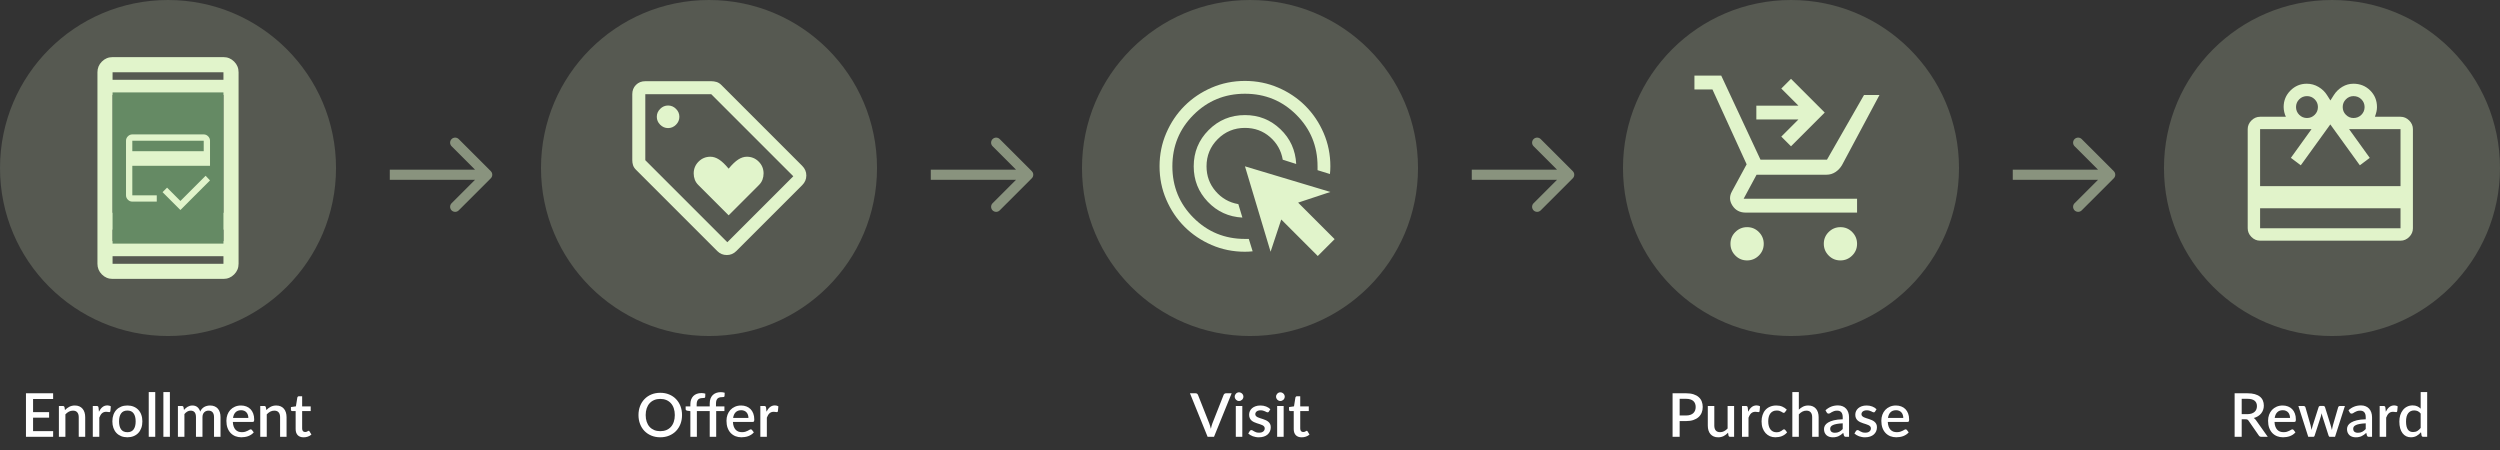
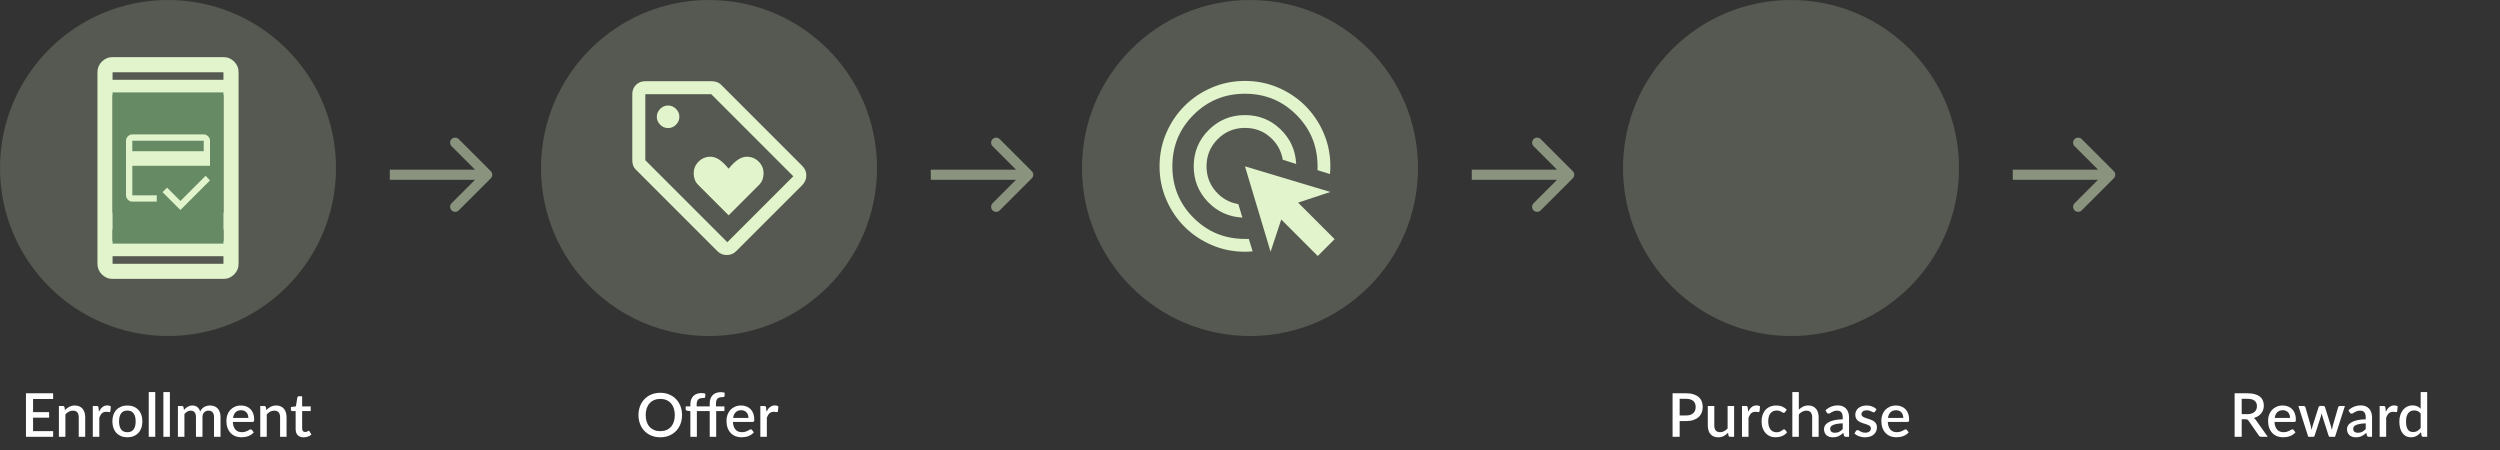
<svg xmlns="http://www.w3.org/2000/svg" width="744" height="134" viewBox="0 0 744 134" fill="none">
  <rect x="0" y="0" width="744" height="134" fill="#333333" stroke="none" />
  <circle cx="533" cy="50" r="50" fill="#E1F4CB" fill-opacity="0.2" />
-   <path d="M533 43.538L530.113 40.65L535.2 35.562H522.688V31.438H535.2L530.113 26.35L533 23.462L543.038 33.5L533 43.538ZM519.923 77.5C518.558 77.5 517.394 77.014 516.431 76.042C515.469 75.069 514.988 73.901 514.988 72.535C514.988 71.17 515.474 70.006 516.446 69.044C517.418 68.081 518.587 67.6 519.952 67.6C521.318 67.6 522.481 68.086 523.444 69.058C524.406 70.031 524.888 71.199 524.888 72.565C524.888 73.93 524.402 75.094 523.429 76.056C522.457 77.019 521.288 77.5 519.923 77.5ZM547.698 77.5C546.333 77.5 545.169 77.014 544.206 76.042C543.244 75.069 542.763 73.901 542.763 72.535C542.763 71.17 543.249 70.006 544.221 69.044C545.193 68.081 546.362 67.6 547.727 67.6C549.093 67.6 550.256 68.086 551.219 69.058C552.181 70.031 552.663 71.199 552.663 72.565C552.663 73.93 552.177 75.094 551.204 76.056C550.232 77.019 549.063 77.5 547.698 77.5ZM504.263 26.625V22.5H512.238L523.925 47.525H543.705L554.725 28.275H559.331L548.194 49.106C547.69 49.977 547.035 50.676 546.231 51.203C545.426 51.73 544.545 51.994 543.588 51.994H522.756L518.906 59.144H552.663V63.269H519.525C517.799 63.269 516.485 62.581 515.584 61.206C514.682 59.831 514.621 58.433 515.4 57.013L519.8 48.9L509.625 26.625H504.263Z" fill="#E1F4CB" />
  <path d="M501.79 123.646C502.258 123.646 502.669 123.586 503.023 123.466C503.383 123.346 503.68 123.178 503.914 122.962C504.154 122.74 504.334 122.473 504.454 122.161C504.574 121.849 504.634 121.501 504.634 121.117C504.634 120.739 504.574 120.4 504.454 120.1C504.34 119.8 504.166 119.545 503.932 119.335C503.698 119.125 503.401 118.966 503.041 118.858C502.687 118.744 502.27 118.687 501.79 118.687H499.864V123.646H501.79ZM501.79 117.04C502.636 117.04 503.368 117.139 503.986 117.337C504.61 117.535 505.123 117.814 505.525 118.174C505.933 118.528 506.236 118.957 506.434 119.461C506.632 119.959 506.731 120.511 506.731 121.117C506.731 121.735 506.626 122.302 506.416 122.818C506.206 123.328 505.894 123.769 505.48 124.141C505.066 124.507 504.55 124.795 503.932 125.005C503.32 125.209 502.606 125.311 501.79 125.311H499.864V130H497.758V117.04H501.79ZM516.071 120.82V130H514.901C514.643 130 514.478 129.877 514.406 129.631L514.262 128.776C514.07 128.98 513.866 129.166 513.65 129.334C513.44 129.502 513.215 129.646 512.975 129.766C512.735 129.886 512.477 129.979 512.201 130.045C511.931 130.111 511.64 130.144 511.328 130.144C510.824 130.144 510.38 130.06 509.996 129.892C509.612 129.724 509.288 129.487 509.024 129.181C508.766 128.875 508.571 128.509 508.439 128.083C508.307 127.651 508.241 127.177 508.241 126.661V120.82H510.176V126.661C510.176 127.279 510.317 127.759 510.599 128.101C510.887 128.443 511.322 128.614 511.904 128.614C512.33 128.614 512.726 128.518 513.092 128.326C513.464 128.128 513.812 127.858 514.136 127.516V120.82H516.071ZM520.248 122.521C520.536 121.939 520.884 121.483 521.292 121.153C521.7 120.817 522.189 120.649 522.759 120.649C522.957 120.649 523.143 120.673 523.317 120.721C523.491 120.763 523.647 120.829 523.785 120.919L523.65 122.377C523.626 122.479 523.587 122.551 523.533 122.593C523.485 122.629 523.419 122.647 523.335 122.647C523.245 122.647 523.116 122.632 522.948 122.602C522.78 122.566 522.603 122.548 522.417 122.548C522.147 122.548 521.907 122.587 521.697 122.665C521.493 122.743 521.307 122.857 521.139 123.007C520.977 123.157 520.833 123.34 520.707 123.556C520.581 123.772 520.464 124.018 520.356 124.294V130H518.421V120.82H519.546C519.75 120.82 519.891 120.859 519.969 120.937C520.047 121.009 520.101 121.138 520.131 121.324L520.248 122.521ZM531.238 122.62C531.178 122.698 531.121 122.758 531.067 122.8C531.013 122.842 530.935 122.863 530.833 122.863C530.731 122.863 530.623 122.827 530.509 122.755C530.401 122.683 530.269 122.605 530.113 122.521C529.963 122.431 529.78 122.35 529.564 122.278C529.348 122.206 529.078 122.17 528.754 122.17C528.334 122.17 527.965 122.245 527.647 122.395C527.335 122.545 527.071 122.761 526.855 123.043C526.645 123.319 526.486 123.658 526.378 124.06C526.276 124.456 526.225 124.903 526.225 125.401C526.225 125.917 526.282 126.376 526.396 126.778C526.51 127.18 526.672 127.519 526.882 127.795C527.098 128.071 527.356 128.281 527.656 128.425C527.962 128.569 528.304 128.641 528.682 128.641C529.054 128.641 529.357 128.596 529.591 128.506C529.825 128.416 530.02 128.317 530.176 128.209C530.332 128.101 530.464 128.002 530.572 127.912C530.686 127.822 530.806 127.777 530.932 127.777C531.088 127.777 531.208 127.837 531.292 127.957L531.841 128.668C531.619 128.938 531.373 129.166 531.103 129.352C530.833 129.538 530.548 129.691 530.248 129.811C529.948 129.925 529.636 130.006 529.312 130.054C528.988 130.108 528.661 130.135 528.331 130.135C527.761 130.135 527.227 130.03 526.729 129.82C526.237 129.604 525.805 129.295 525.433 128.893C525.067 128.485 524.776 127.99 524.56 127.408C524.35 126.82 524.245 126.151 524.245 125.401C524.245 124.723 524.341 124.096 524.533 123.52C524.725 122.938 525.004 122.437 525.37 122.017C525.742 121.597 526.201 121.27 526.747 121.036C527.293 120.796 527.923 120.676 528.637 120.676C529.303 120.676 529.888 120.784 530.392 121C530.902 121.216 531.355 121.522 531.751 121.918L531.238 122.62ZM535.333 121.909C535.711 121.537 536.125 121.24 536.575 121.018C537.025 120.79 537.55 120.676 538.15 120.676C538.654 120.676 539.095 120.76 539.473 120.928C539.857 121.096 540.178 121.333 540.436 121.639C540.7 121.945 540.898 122.314 541.03 122.746C541.162 123.172 541.228 123.643 541.228 124.159V130H539.302V124.159C539.302 123.541 539.158 123.061 538.87 122.719C538.588 122.377 538.156 122.206 537.574 122.206C537.142 122.206 536.74 122.305 536.368 122.503C536.002 122.701 535.657 122.971 535.333 123.313V130H533.398V116.68H535.333V121.909ZM548.393 125.986C547.703 126.01 547.121 126.067 546.647 126.157C546.173 126.241 545.789 126.352 545.495 126.49C545.201 126.622 544.988 126.781 544.856 126.967C544.73 127.153 544.667 127.357 544.667 127.579C544.667 127.795 544.7 127.981 544.766 128.137C544.838 128.287 544.934 128.413 545.054 128.515C545.18 128.611 545.324 128.683 545.486 128.731C545.654 128.773 545.837 128.794 546.035 128.794C546.539 128.794 546.971 128.701 547.331 128.515C547.697 128.323 548.051 128.047 548.393 127.687V125.986ZM543.263 122.098C544.301 121.132 545.537 120.649 546.971 120.649C547.499 120.649 547.967 120.736 548.375 120.91C548.789 121.078 549.134 121.318 549.41 121.63C549.692 121.942 549.905 122.314 550.049 122.746C550.199 123.172 550.274 123.646 550.274 124.168V130H549.41C549.224 130 549.083 129.973 548.987 129.919C548.891 129.859 548.81 129.742 548.744 129.568L548.555 128.821C548.321 129.031 548.09 129.22 547.862 129.388C547.634 129.55 547.397 129.688 547.151 129.802C546.911 129.916 546.65 130 546.368 130.054C546.092 130.114 545.786 130.144 545.45 130.144C545.078 130.144 544.73 130.093 544.406 129.991C544.088 129.889 543.812 129.736 543.578 129.532C543.344 129.322 543.158 129.064 543.02 128.758C542.888 128.452 542.822 128.092 542.822 127.678C542.822 127.324 542.915 126.979 543.101 126.643C543.293 126.307 543.605 126.007 544.037 125.743C544.475 125.473 545.048 125.251 545.756 125.077C546.47 124.903 547.349 124.804 548.393 124.78V124.168C548.393 123.508 548.252 123.016 547.97 122.692C547.688 122.368 547.274 122.206 546.728 122.206C546.356 122.206 546.044 122.254 545.792 122.35C545.54 122.44 545.321 122.539 545.135 122.647C544.949 122.755 544.784 122.857 544.64 122.953C544.496 123.043 544.343 123.088 544.181 123.088C544.049 123.088 543.935 123.055 543.839 122.989C543.749 122.917 543.674 122.83 543.614 122.728L543.263 122.098ZM558.021 122.485C557.973 122.569 557.919 122.629 557.859 122.665C557.799 122.701 557.724 122.719 557.634 122.719C557.532 122.719 557.421 122.689 557.301 122.629C557.181 122.563 557.04 122.491 556.878 122.413C556.716 122.335 556.524 122.266 556.302 122.206C556.086 122.14 555.831 122.107 555.537 122.107C555.297 122.107 555.078 122.137 554.88 122.197C554.688 122.251 554.523 122.332 554.385 122.44C554.253 122.542 554.151 122.665 554.079 122.809C554.007 122.947 553.971 123.097 553.971 123.259C553.971 123.475 554.037 123.655 554.169 123.799C554.301 123.943 554.475 124.069 554.691 124.177C554.907 124.279 555.153 124.372 555.429 124.456C555.705 124.54 555.987 124.63 556.275 124.726C556.563 124.822 556.845 124.933 557.121 125.059C557.397 125.185 557.643 125.341 557.859 125.527C558.075 125.707 558.249 125.929 558.381 126.193C558.513 126.451 558.579 126.766 558.579 127.138C558.579 127.57 558.501 127.969 558.345 128.335C558.189 128.701 557.961 129.019 557.661 129.289C557.361 129.559 556.986 129.769 556.536 129.919C556.092 130.069 555.582 130.144 555.006 130.144C554.688 130.144 554.379 130.114 554.079 130.054C553.785 130 553.503 129.925 553.233 129.829C552.969 129.727 552.72 129.607 552.486 129.469C552.258 129.331 552.054 129.181 551.874 129.019L552.324 128.281C552.378 128.191 552.444 128.122 552.522 128.074C552.606 128.02 552.708 127.993 552.828 127.993C552.954 127.993 553.077 128.035 553.197 128.119C553.323 128.197 553.467 128.284 553.629 128.38C553.797 128.476 553.998 128.566 554.232 128.65C554.466 128.728 554.757 128.767 555.105 128.767C555.393 128.767 555.642 128.734 555.852 128.668C556.062 128.596 556.236 128.5 556.374 128.38C556.512 128.26 556.614 128.125 556.68 127.975C556.746 127.819 556.779 127.654 556.779 127.48C556.779 127.246 556.713 127.054 556.581 126.904C556.449 126.754 556.272 126.625 556.05 126.517C555.834 126.409 555.585 126.313 555.303 126.229C555.027 126.145 554.745 126.055 554.457 125.959C554.169 125.863 553.884 125.752 553.602 125.626C553.326 125.5 553.077 125.341 552.855 125.149C552.639 124.951 552.465 124.714 552.333 124.438C552.201 124.156 552.135 123.814 552.135 123.412C552.135 123.046 552.207 122.698 552.351 122.368C552.501 122.038 552.717 121.747 552.999 121.495C553.287 121.243 553.638 121.045 554.052 120.901C554.472 120.751 554.955 120.676 555.501 120.676C556.119 120.676 556.68 120.775 557.184 120.973C557.688 121.171 558.111 121.441 558.453 121.783L558.021 122.485ZM566.419 124.375C566.419 124.051 566.371 123.751 566.275 123.475C566.185 123.193 566.05 122.95 565.87 122.746C565.69 122.536 565.465 122.374 565.195 122.26C564.931 122.14 564.625 122.08 564.277 122.08C563.575 122.08 563.023 122.281 562.621 122.683C562.219 123.085 561.964 123.649 561.856 124.375H566.419ZM561.802 125.563C561.826 126.085 561.907 126.538 562.045 126.922C562.183 127.3 562.366 127.615 562.594 127.867C562.828 128.119 563.104 128.308 563.422 128.434C563.746 128.554 564.106 128.614 564.502 128.614C564.88 128.614 565.207 128.572 565.483 128.488C565.759 128.398 565.999 128.302 566.203 128.2C566.407 128.092 566.581 127.996 566.725 127.912C566.869 127.822 567.001 127.777 567.121 127.777C567.277 127.777 567.397 127.837 567.481 127.957L568.03 128.668C567.802 128.938 567.544 129.166 567.256 129.352C566.968 129.538 566.662 129.691 566.338 129.811C566.014 129.925 565.681 130.006 565.339 130.054C564.997 130.108 564.664 130.135 564.34 130.135C563.704 130.135 563.113 130.03 562.567 129.82C562.027 129.604 561.556 129.289 561.154 128.875C560.758 128.461 560.446 127.948 560.218 127.336C559.996 126.724 559.885 126.019 559.885 125.221C559.885 124.585 559.984 123.991 560.182 123.439C560.386 122.887 560.674 122.407 561.046 121.999C561.424 121.591 561.88 121.27 562.414 121.036C562.954 120.796 563.563 120.676 564.241 120.676C564.805 120.676 565.327 120.769 565.807 120.955C566.287 121.135 566.701 121.402 567.049 121.756C567.397 122.11 567.667 122.545 567.859 123.061C568.057 123.571 568.156 124.153 568.156 124.807C568.156 125.107 568.123 125.308 568.057 125.41C567.991 125.512 567.871 125.563 567.697 125.563H561.802Z" fill="white" />
-   <path d="M672.604 61.976V67.937H714.396V61.976H672.604ZM672.604 34.75H680.287C680.082 34.381 679.918 33.92 679.795 33.367C679.672 32.814 679.611 32.312 679.611 31.861C679.611 29.932 680.287 28.293 681.639 26.942C682.991 25.592 684.609 24.916 686.494 24.916C687.754 24.916 688.919 25.234 689.989 25.869C691.06 26.504 691.902 27.313 692.517 28.297L693.531 29.895L694.545 28.297C695.201 27.272 696.041 26.453 697.066 25.838C698.091 25.224 699.195 24.916 700.377 24.916C702.348 24.916 704.01 25.582 705.362 26.914C706.714 28.245 707.39 29.902 707.39 31.884C707.39 32.319 707.339 32.763 707.236 33.213C707.134 33.664 706.98 34.176 706.775 34.75H714.396C715.379 34.75 716.24 35.119 716.977 35.856C717.715 36.594 718.084 37.454 718.084 38.437V67.937C718.084 68.921 717.715 69.781 716.977 70.519C716.24 71.256 715.379 71.625 714.396 71.625H672.604C671.621 71.625 670.761 71.256 670.023 70.519C669.286 69.781 668.917 68.921 668.917 67.937V38.437C668.917 37.454 669.286 36.594 670.023 35.856C670.761 35.119 671.621 34.75 672.604 34.75ZM672.604 55.4H714.396V38.437H699.093L705.239 46.98L702.289 49.193L693.5 37.024L684.712 49.193L681.762 46.98L687.908 38.437H672.604V55.4ZM686.556 35.119C687.457 35.119 688.225 34.801 688.86 34.166C689.495 33.531 689.813 32.763 689.813 31.861C689.813 30.96 689.495 30.192 688.86 29.557C688.225 28.922 687.457 28.604 686.556 28.604C685.654 28.604 684.886 28.922 684.251 29.557C683.616 30.192 683.298 30.96 683.298 31.861C683.298 32.763 683.616 33.531 684.251 34.166C684.886 34.801 685.654 35.119 686.556 35.119ZM700.384 35.119C701.324 35.119 702.112 34.801 702.748 34.166C703.384 33.531 703.702 32.763 703.702 31.861C703.702 30.96 703.384 30.192 702.748 29.557C702.112 28.922 701.324 28.604 700.384 28.604C699.523 28.604 698.775 28.922 698.14 29.557C697.505 30.192 697.188 30.96 697.188 31.861C697.188 32.763 697.505 33.531 698.14 34.166C698.775 34.801 699.523 35.119 700.384 35.119Z" fill="#E1F4CB" />
-   <circle cx="694" cy="50" r="50" fill="#E1F4CB" fill-opacity="0.2" />
  <path d="M668.786 123.25C669.266 123.25 669.686 123.193 670.046 123.079C670.406 122.959 670.706 122.794 670.946 122.584C671.186 122.374 671.366 122.125 671.486 121.837C671.606 121.543 671.666 121.219 671.666 120.865C671.666 120.157 671.432 119.617 670.964 119.245C670.496 118.873 669.788 118.687 668.84 118.687H667.13V123.25H668.786ZM674.888 130H673.007C672.635 130 672.365 129.856 672.197 129.568L669.173 125.203C669.071 125.053 668.96 124.945 668.84 124.879C668.72 124.813 668.54 124.78 668.3 124.78H667.13V130H665.024V117.04H668.84C669.692 117.04 670.424 117.127 671.036 117.301C671.654 117.475 672.161 117.724 672.557 118.048C672.953 118.366 673.244 118.75 673.43 119.2C673.622 119.65 673.718 120.151 673.718 120.703C673.718 121.153 673.649 121.573 673.511 121.963C673.379 122.353 673.184 122.707 672.926 123.025C672.674 123.343 672.362 123.619 671.99 123.853C671.618 124.087 671.195 124.27 670.721 124.402C670.979 124.558 671.201 124.777 671.387 125.059L674.888 130ZM681.513 124.375C681.513 124.051 681.465 123.751 681.369 123.475C681.279 123.193 681.144 122.95 680.964 122.746C680.784 122.536 680.559 122.374 680.289 122.26C680.025 122.14 679.719 122.08 679.371 122.08C678.669 122.08 678.117 122.281 677.715 122.683C677.313 123.085 677.058 123.649 676.95 124.375H681.513ZM676.896 125.563C676.92 126.085 677.001 126.538 677.139 126.922C677.277 127.3 677.46 127.615 677.688 127.867C677.922 128.119 678.198 128.308 678.516 128.434C678.84 128.554 679.2 128.614 679.596 128.614C679.974 128.614 680.301 128.572 680.577 128.488C680.853 128.398 681.093 128.302 681.297 128.2C681.501 128.092 681.675 127.996 681.819 127.912C681.963 127.822 682.095 127.777 682.215 127.777C682.371 127.777 682.491 127.837 682.575 127.957L683.124 128.668C682.896 128.938 682.638 129.166 682.35 129.352C682.062 129.538 681.756 129.691 681.432 129.811C681.108 129.925 680.775 130.006 680.433 130.054C680.091 130.108 679.758 130.135 679.434 130.135C678.798 130.135 678.207 130.03 677.661 129.82C677.121 129.604 676.65 129.289 676.248 128.875C675.852 128.461 675.54 127.948 675.312 127.336C675.09 126.724 674.979 126.019 674.979 125.221C674.979 124.585 675.078 123.991 675.276 123.439C675.48 122.887 675.768 122.407 676.14 121.999C676.518 121.591 676.974 121.27 677.508 121.036C678.048 120.796 678.657 120.676 679.335 120.676C679.899 120.676 680.421 120.769 680.901 120.955C681.381 121.135 681.795 121.402 682.143 121.756C682.491 122.11 682.761 122.545 682.953 123.061C683.151 123.571 683.25 124.153 683.25 124.807C683.25 125.107 683.217 125.308 683.151 125.41C683.085 125.512 682.965 125.563 682.791 125.563H676.896ZM697.847 120.82L694.904 130H693.365C693.185 130 693.059 129.883 692.987 129.649L691.16 123.934C691.112 123.772 691.067 123.61 691.025 123.448C690.989 123.286 690.956 123.127 690.926 122.971C690.86 123.295 690.779 123.619 690.683 123.943L688.829 129.649C688.763 129.883 688.622 130 688.406 130H686.939L683.996 120.82H685.526C685.676 120.82 685.799 120.859 685.895 120.937C685.997 121.009 686.063 121.096 686.093 121.198L687.623 126.544C687.683 126.79 687.734 127.03 687.776 127.264C687.824 127.492 687.866 127.72 687.902 127.948C687.962 127.72 688.025 127.492 688.091 127.264C688.157 127.03 688.226 126.79 688.298 126.544L690.017 121.171C690.047 121.063 690.107 120.976 690.197 120.91C690.293 120.838 690.407 120.802 690.539 120.802H691.385C691.523 120.802 691.64 120.838 691.736 120.91C691.832 120.976 691.895 121.063 691.925 121.171L693.599 126.544C693.671 126.79 693.737 127.03 693.797 127.264C693.863 127.498 693.923 127.732 693.977 127.966C694.019 127.738 694.064 127.507 694.112 127.273C694.16 127.039 694.217 126.796 694.283 126.544L695.84 121.198C695.876 121.09 695.942 121 696.038 120.928C696.134 120.856 696.251 120.82 696.389 120.82H697.847ZM704.04 125.986C703.35 126.01 702.768 126.067 702.294 126.157C701.82 126.241 701.436 126.352 701.142 126.49C700.848 126.622 700.635 126.781 700.503 126.967C700.377 127.153 700.314 127.357 700.314 127.579C700.314 127.795 700.347 127.981 700.413 128.137C700.485 128.287 700.581 128.413 700.701 128.515C700.827 128.611 700.971 128.683 701.133 128.731C701.301 128.773 701.484 128.794 701.682 128.794C702.186 128.794 702.618 128.701 702.978 128.515C703.344 128.323 703.698 128.047 704.04 127.687V125.986ZM698.91 122.098C699.948 121.132 701.184 120.649 702.618 120.649C703.146 120.649 703.614 120.736 704.022 120.91C704.436 121.078 704.781 121.318 705.057 121.63C705.339 121.942 705.552 122.314 705.696 122.746C705.846 123.172 705.921 123.646 705.921 124.168V130H705.057C704.871 130 704.73 129.973 704.634 129.919C704.538 129.859 704.457 129.742 704.391 129.568L704.202 128.821C703.968 129.031 703.737 129.22 703.509 129.388C703.281 129.55 703.044 129.688 702.798 129.802C702.558 129.916 702.297 130 702.015 130.054C701.739 130.114 701.433 130.144 701.097 130.144C700.725 130.144 700.377 130.093 700.053 129.991C699.735 129.889 699.459 129.736 699.225 129.532C698.991 129.322 698.805 129.064 698.667 128.758C698.535 128.452 698.469 128.092 698.469 127.678C698.469 127.324 698.562 126.979 698.748 126.643C698.94 126.307 699.252 126.007 699.684 125.743C700.122 125.473 700.695 125.251 701.403 125.077C702.117 124.903 702.996 124.804 704.04 124.78V124.168C704.04 123.508 703.899 123.016 703.617 122.692C703.335 122.368 702.921 122.206 702.375 122.206C702.003 122.206 701.691 122.254 701.439 122.35C701.187 122.44 700.968 122.539 700.782 122.647C700.596 122.755 700.431 122.857 700.287 122.953C700.143 123.043 699.99 123.088 699.828 123.088C699.696 123.088 699.582 123.055 699.486 122.989C699.396 122.917 699.321 122.83 699.261 122.728L698.91 122.098ZM710.015 122.521C710.303 121.939 710.651 121.483 711.059 121.153C711.467 120.817 711.956 120.649 712.526 120.649C712.724 120.649 712.91 120.673 713.084 120.721C713.258 120.763 713.414 120.829 713.552 120.919L713.417 122.377C713.393 122.479 713.354 122.551 713.3 122.593C713.252 122.629 713.186 122.647 713.102 122.647C713.012 122.647 712.883 122.632 712.715 122.602C712.547 122.566 712.37 122.548 712.184 122.548C711.914 122.548 711.674 122.587 711.464 122.665C711.26 122.743 711.074 122.857 710.906 123.007C710.744 123.157 710.6 123.34 710.474 123.556C710.348 123.772 710.231 124.018 710.123 124.294V130H708.188V120.82H709.313C709.517 120.82 709.658 120.859 709.736 120.937C709.814 121.009 709.868 121.138 709.898 121.324L710.015 122.521ZM720.392 123.079C720.122 122.731 719.825 122.488 719.501 122.35C719.177 122.212 718.826 122.143 718.448 122.143C717.692 122.143 717.101 122.422 716.675 122.98C716.249 123.532 716.036 124.351 716.036 125.437C716.036 126.001 716.084 126.484 716.18 126.886C716.276 127.282 716.414 127.606 716.594 127.858C716.774 128.11 716.993 128.293 717.251 128.407C717.509 128.521 717.8 128.578 718.124 128.578C718.616 128.578 719.039 128.473 719.393 128.263C719.753 128.047 720.086 127.744 720.392 127.354V123.079ZM722.327 116.68V130H721.157C720.899 130 720.734 129.877 720.662 129.631L720.491 128.632C720.107 129.082 719.669 129.445 719.177 129.721C718.691 129.997 718.124 130.135 717.476 130.135C716.96 130.135 716.492 130.033 716.072 129.829C715.652 129.619 715.292 129.316 714.992 128.92C714.692 128.524 714.458 128.035 714.29 127.453C714.128 126.865 714.047 126.193 714.047 125.437C714.047 124.753 714.137 124.12 714.317 123.538C714.503 122.956 714.767 122.452 715.109 122.026C715.451 121.594 715.865 121.258 716.351 121.018C716.843 120.772 717.392 120.649 717.998 120.649C718.538 120.649 718.997 120.736 719.375 120.91C719.753 121.078 720.092 121.315 720.392 121.621V116.68H722.327Z" fill="white" />
  <path d="M202.973 123.52C202.973 124.48 202.817 125.365 202.505 126.175C202.193 126.985 201.752 127.684 201.182 128.272C200.618 128.854 199.937 129.31 199.139 129.64C198.347 129.97 197.465 130.135 196.493 130.135C195.527 130.135 194.645 129.97 193.847 129.64C193.055 129.31 192.374 128.854 191.804 128.272C191.234 127.684 190.793 126.985 190.481 126.175C190.169 125.365 190.013 124.48 190.013 123.52C190.013 122.56 190.169 121.675 190.481 120.865C190.793 120.055 191.234 119.356 191.804 118.768C192.374 118.18 193.055 117.721 193.847 117.391C194.645 117.061 195.527 116.896 196.493 116.896C197.465 116.896 198.347 117.061 199.139 117.391C199.937 117.721 200.618 118.18 201.182 118.768C201.752 119.356 202.193 120.055 202.505 120.865C202.817 121.675 202.973 122.56 202.973 123.52ZM200.822 123.52C200.822 122.776 200.72 122.107 200.516 121.513C200.318 120.919 200.03 120.415 199.652 120.001C199.28 119.587 198.827 119.269 198.293 119.047C197.759 118.825 197.159 118.714 196.493 118.714C195.833 118.714 195.236 118.825 194.702 119.047C194.168 119.269 193.712 119.587 193.334 120.001C192.956 120.415 192.665 120.919 192.461 121.513C192.257 122.107 192.155 122.776 192.155 123.52C192.155 124.27 192.257 124.942 192.461 125.536C192.665 126.13 192.956 126.634 193.334 127.048C193.712 127.456 194.168 127.771 194.702 127.993C195.236 128.209 195.833 128.317 196.493 128.317C197.159 128.317 197.759 128.209 198.293 127.993C198.827 127.771 199.28 127.456 199.652 127.048C200.03 126.634 200.318 126.13 200.516 125.536C200.72 124.942 200.822 124.27 200.822 123.52ZM205.453 130V122.359L204.553 122.233C204.403 122.203 204.28 122.149 204.184 122.071C204.094 121.993 204.049 121.882 204.049 121.738V120.946H205.453V120.325C205.453 119.797 205.528 119.326 205.678 118.912C205.834 118.498 206.053 118.147 206.335 117.859C206.623 117.571 206.971 117.352 207.379 117.202C207.787 117.052 208.246 116.977 208.756 116.977C208.966 116.977 209.164 116.992 209.35 117.022C209.542 117.052 209.728 117.094 209.908 117.148L209.872 118.129C209.86 118.285 209.779 118.381 209.629 118.417C209.485 118.447 209.302 118.462 209.08 118.462C208.81 118.462 208.567 118.495 208.351 118.561C208.135 118.621 207.949 118.726 207.793 118.876C207.643 119.026 207.526 119.224 207.442 119.47C207.364 119.716 207.325 120.019 207.325 120.379V120.946H211.213V120.055C211.213 119.527 211.288 119.056 211.438 118.642C211.594 118.228 211.813 117.877 212.095 117.589C212.383 117.301 212.731 117.082 213.139 116.932C213.547 116.782 214.003 116.707 214.507 116.707C214.717 116.707 214.918 116.722 215.11 116.752C215.302 116.782 215.488 116.824 215.668 116.878L215.623 117.859C215.611 118.015 215.53 118.111 215.38 118.147C215.236 118.177 215.053 118.192 214.831 118.192C214.561 118.192 214.318 118.225 214.102 118.291C213.886 118.351 213.7 118.456 213.544 118.606C213.394 118.756 213.277 118.954 213.193 119.2C213.115 119.446 213.076 119.749 213.076 120.109V120.946H215.587V122.341H213.139V130H211.213V122.341H207.388V130H205.453ZM222.736 124.375C222.736 124.051 222.688 123.751 222.592 123.475C222.502 123.193 222.367 122.95 222.187 122.746C222.007 122.536 221.782 122.374 221.512 122.26C221.248 122.14 220.942 122.08 220.594 122.08C219.892 122.08 219.34 122.281 218.938 122.683C218.536 123.085 218.281 123.649 218.173 124.375H222.736ZM218.119 125.563C218.143 126.085 218.224 126.538 218.362 126.922C218.5 127.3 218.683 127.615 218.911 127.867C219.145 128.119 219.421 128.308 219.739 128.434C220.063 128.554 220.423 128.614 220.819 128.614C221.197 128.614 221.524 128.572 221.8 128.488C222.076 128.398 222.316 128.302 222.52 128.2C222.724 128.092 222.898 127.996 223.042 127.912C223.186 127.822 223.318 127.777 223.438 127.777C223.594 127.777 223.714 127.837 223.798 127.957L224.347 128.668C224.119 128.938 223.861 129.166 223.573 129.352C223.285 129.538 222.979 129.691 222.655 129.811C222.331 129.925 221.998 130.006 221.656 130.054C221.314 130.108 220.981 130.135 220.657 130.135C220.021 130.135 219.43 130.03 218.884 129.82C218.344 129.604 217.873 129.289 217.471 128.875C217.075 128.461 216.763 127.948 216.535 127.336C216.313 126.724 216.202 126.019 216.202 125.221C216.202 124.585 216.301 123.991 216.499 123.439C216.703 122.887 216.991 122.407 217.363 121.999C217.741 121.591 218.197 121.27 218.731 121.036C219.271 120.796 219.88 120.676 220.558 120.676C221.122 120.676 221.644 120.769 222.124 120.955C222.604 121.135 223.018 121.402 223.366 121.756C223.714 122.11 223.984 122.545 224.176 123.061C224.374 123.571 224.473 124.153 224.473 124.807C224.473 125.107 224.44 125.308 224.374 125.41C224.308 125.512 224.188 125.563 224.014 125.563H218.119ZM228.105 122.521C228.393 121.939 228.741 121.483 229.149 121.153C229.557 120.817 230.046 120.649 230.616 120.649C230.814 120.649 231 120.673 231.174 120.721C231.348 120.763 231.504 120.829 231.642 120.919L231.507 122.377C231.483 122.479 231.444 122.551 231.39 122.593C231.342 122.629 231.276 122.647 231.192 122.647C231.102 122.647 230.973 122.632 230.805 122.602C230.637 122.566 230.46 122.548 230.274 122.548C230.004 122.548 229.764 122.587 229.554 122.665C229.35 122.743 229.164 122.857 228.996 123.007C228.834 123.157 228.69 123.34 228.564 123.556C228.438 123.772 228.321 124.018 228.213 124.294V130H226.278V120.82H227.403C227.607 120.82 227.748 120.859 227.826 120.937C227.904 121.009 227.958 121.138 227.988 121.324L228.105 122.521Z" fill="white" />
  <circle cx="211" cy="50" r="50" fill="#E1F4CB" fill-opacity="0.2" />
  <path d="M216.842 64.079L225.884 55.037C226.357 54.564 226.702 54.036 226.917 53.455C227.132 52.874 227.24 52.26 227.24 51.614C227.24 50.237 226.756 49.063 225.787 48.095C224.818 47.126 223.645 46.642 222.267 46.642C221.406 46.642 220.545 46.921 219.684 47.481C218.823 48.041 217.875 48.945 216.842 50.194C215.809 48.945 214.861 48.041 214 47.481C213.139 46.921 212.278 46.642 211.417 46.642C210.039 46.642 208.866 47.126 207.897 48.095C206.928 49.063 206.444 50.237 206.444 51.614C206.444 52.26 206.552 52.874 206.767 53.455C206.982 54.036 207.327 54.564 207.8 55.037L216.842 64.079ZM219.102 74.735C218.327 75.51 217.391 75.898 216.293 75.898C215.195 75.898 214.259 75.51 213.484 74.735L189.265 50.517C188.834 50.086 188.544 49.634 188.393 49.16C188.242 48.687 188.167 48.191 188.167 47.675V28.041C188.167 26.922 188.533 25.996 189.265 25.264C189.997 24.532 190.923 24.166 192.042 24.166H211.675C212.192 24.166 212.709 24.242 213.225 24.392C213.742 24.543 214.216 24.834 214.646 25.264L238.736 49.354C239.554 50.172 239.963 51.13 239.963 52.228C239.963 53.326 239.554 54.284 238.736 55.102L219.102 74.735ZM216.454 72.087L236.088 52.454L211.675 28.041H192.042V47.675L216.454 72.087ZM198.823 38.117C199.727 38.117 200.513 37.783 201.181 37.115C201.848 36.448 202.182 35.662 202.182 34.758C202.182 33.854 201.848 33.068 201.181 32.401C200.513 31.733 199.727 31.4 198.823 31.4C197.919 31.4 197.133 31.733 196.466 32.401C195.799 33.068 195.465 33.854 195.465 34.758C195.465 35.662 195.799 36.448 196.466 37.115C197.133 37.783 197.919 38.117 198.823 38.117Z" fill="#E1F4CB" />
-   <path d="M366.542 117.04L361.286 130H359.387L354.131 117.04H355.814C356 117.04 356.15 117.088 356.264 117.184C356.378 117.274 356.465 117.388 356.525 117.526L359.864 125.977C360.044 126.451 360.209 126.997 360.359 127.615C360.425 127.309 360.494 127.018 360.566 126.742C360.644 126.466 360.728 126.211 360.818 125.977L364.148 117.526C364.196 117.406 364.28 117.295 364.4 117.193C364.52 117.091 364.67 117.04 364.85 117.04H366.542ZM369.711 120.82V130H367.776V120.82H369.711ZM370.035 118.048C370.035 118.222 369.999 118.387 369.927 118.543C369.861 118.699 369.768 118.837 369.648 118.957C369.528 119.071 369.387 119.164 369.225 119.236C369.069 119.302 368.901 119.335 368.721 119.335C368.547 119.335 368.382 119.302 368.226 119.236C368.076 119.164 367.944 119.071 367.83 118.957C367.716 118.837 367.623 118.699 367.551 118.543C367.485 118.387 367.452 118.222 367.452 118.048C367.452 117.868 367.485 117.7 367.551 117.544C367.623 117.388 367.716 117.253 367.83 117.139C367.944 117.019 368.076 116.926 368.226 116.86C368.382 116.788 368.547 116.752 368.721 116.752C368.901 116.752 369.069 116.788 369.225 116.86C369.387 116.926 369.528 117.019 369.648 117.139C369.768 117.253 369.861 117.388 369.927 117.544C369.999 117.7 370.035 117.868 370.035 118.048ZM377.623 122.485C377.575 122.569 377.521 122.629 377.461 122.665C377.401 122.701 377.326 122.719 377.236 122.719C377.134 122.719 377.023 122.689 376.903 122.629C376.783 122.563 376.642 122.491 376.48 122.413C376.318 122.335 376.126 122.266 375.904 122.206C375.688 122.14 375.433 122.107 375.139 122.107C374.899 122.107 374.68 122.137 374.482 122.197C374.29 122.251 374.125 122.332 373.987 122.44C373.855 122.542 373.753 122.665 373.681 122.809C373.609 122.947 373.573 123.097 373.573 123.259C373.573 123.475 373.639 123.655 373.771 123.799C373.903 123.943 374.077 124.069 374.293 124.177C374.509 124.279 374.755 124.372 375.031 124.456C375.307 124.54 375.589 124.63 375.877 124.726C376.165 124.822 376.447 124.933 376.723 125.059C376.999 125.185 377.245 125.341 377.461 125.527C377.677 125.707 377.851 125.929 377.983 126.193C378.115 126.451 378.181 126.766 378.181 127.138C378.181 127.57 378.103 127.969 377.947 128.335C377.791 128.701 377.563 129.019 377.263 129.289C376.963 129.559 376.588 129.769 376.138 129.919C375.694 130.069 375.184 130.144 374.608 130.144C374.29 130.144 373.981 130.114 373.681 130.054C373.387 130 373.105 129.925 372.835 129.829C372.571 129.727 372.322 129.607 372.088 129.469C371.86 129.331 371.656 129.181 371.476 129.019L371.926 128.281C371.98 128.191 372.046 128.122 372.124 128.074C372.208 128.02 372.31 127.993 372.43 127.993C372.556 127.993 372.679 128.035 372.799 128.119C372.925 128.197 373.069 128.284 373.231 128.38C373.399 128.476 373.6 128.566 373.834 128.65C374.068 128.728 374.359 128.767 374.707 128.767C374.995 128.767 375.244 128.734 375.454 128.668C375.664 128.596 375.838 128.5 375.976 128.38C376.114 128.26 376.216 128.125 376.282 127.975C376.348 127.819 376.381 127.654 376.381 127.48C376.381 127.246 376.315 127.054 376.183 126.904C376.051 126.754 375.874 126.625 375.652 126.517C375.436 126.409 375.187 126.313 374.905 126.229C374.629 126.145 374.347 126.055 374.059 125.959C373.771 125.863 373.486 125.752 373.204 125.626C372.928 125.5 372.679 125.341 372.457 125.149C372.241 124.951 372.067 124.714 371.935 124.438C371.803 124.156 371.737 123.814 371.737 123.412C371.737 123.046 371.809 122.698 371.953 122.368C372.103 122.038 372.319 121.747 372.601 121.495C372.889 121.243 373.24 121.045 373.654 120.901C374.074 120.751 374.557 120.676 375.103 120.676C375.721 120.676 376.282 120.775 376.786 120.973C377.29 121.171 377.713 121.441 378.055 121.783L377.623 122.485ZM382.015 120.82V130H380.08V120.82H382.015ZM382.339 118.048C382.339 118.222 382.303 118.387 382.231 118.543C382.165 118.699 382.072 118.837 381.952 118.957C381.832 119.071 381.691 119.164 381.529 119.236C381.373 119.302 381.205 119.335 381.025 119.335C380.851 119.335 380.686 119.302 380.53 119.236C380.38 119.164 380.248 119.071 380.134 118.957C380.02 118.837 379.927 118.699 379.855 118.543C379.789 118.387 379.756 118.222 379.756 118.048C379.756 117.868 379.789 117.7 379.855 117.544C379.927 117.388 380.02 117.253 380.134 117.139C380.248 117.019 380.38 116.926 380.53 116.86C380.686 116.788 380.851 116.752 381.025 116.752C381.205 116.752 381.373 116.788 381.529 116.86C381.691 116.926 381.832 117.019 381.952 117.139C382.072 117.253 382.165 117.388 382.231 117.544C382.303 117.7 382.339 117.868 382.339 118.048ZM387.39 130.144C386.628 130.144 386.04 129.931 385.626 129.505C385.218 129.073 385.014 128.467 385.014 127.687V122.341H384.006C383.898 122.341 383.805 122.308 383.727 122.242C383.649 122.17 383.61 122.065 383.61 121.927V121.144L385.095 120.928L385.518 118.273C385.548 118.171 385.599 118.09 385.671 118.03C385.743 117.964 385.839 117.931 385.959 117.931H386.949V120.946H389.496V122.341H386.949V127.552C386.949 127.882 387.03 128.134 387.192 128.308C387.354 128.482 387.57 128.569 387.84 128.569C387.99 128.569 388.119 128.551 388.227 128.515C388.335 128.473 388.428 128.431 388.506 128.389C388.584 128.341 388.65 128.299 388.704 128.263C388.764 128.221 388.821 128.2 388.875 128.2C388.983 128.2 389.07 128.26 389.136 128.38L389.712 129.325C389.412 129.589 389.058 129.793 388.65 129.937C388.242 130.075 387.822 130.144 387.39 130.144Z" fill="white" />
  <circle cx="372" cy="50" r="50" fill="#E1F4CB" fill-opacity="0.2" />
  <path d="M369.737 64.75C365.671 64.538 362.239 62.971 359.443 60.048C356.648 57.125 355.25 53.609 355.25 49.5C355.25 45.264 356.732 41.663 359.698 38.698C362.663 35.733 366.264 34.25 370.5 34.25C374.609 34.25 378.125 35.648 381.048 38.444C383.971 41.24 385.538 44.692 385.75 48.801L381.747 47.53C381.281 44.819 380.01 42.563 377.934 40.763C375.858 38.963 373.38 38.063 370.5 38.063C367.323 38.063 364.622 39.175 362.398 41.399C360.174 43.623 359.062 46.323 359.062 49.5C359.062 52.338 359.962 54.806 361.763 56.903C363.563 59 365.819 60.281 368.53 60.747L369.737 64.75ZM372.787 74.79C372.406 74.832 372.025 74.864 371.643 74.885C371.262 74.906 370.881 74.917 370.5 74.917C366.984 74.917 363.68 74.25 360.587 72.915C357.495 71.581 354.805 69.77 352.517 67.483C350.23 65.195 348.419 62.505 347.085 59.413C345.75 56.32 345.083 53.016 345.083 49.5C345.083 45.984 345.75 42.68 347.085 39.588C348.419 36.495 350.23 33.805 352.517 31.518C354.805 29.23 357.495 27.419 360.587 26.085C363.68 24.751 366.984 24.084 370.5 24.084C374.016 24.084 377.32 24.751 380.412 26.085C383.505 27.419 386.194 29.23 388.482 31.518C390.769 33.805 392.58 36.495 393.915 39.588C395.249 42.68 395.916 45.984 395.916 49.5C395.916 49.881 395.906 50.263 395.885 50.644C395.863 51.025 395.832 51.406 395.789 51.788L392.104 50.644V49.5C392.104 43.485 390.007 38.38 385.813 34.187C381.619 29.993 376.515 27.896 370.5 27.896C364.484 27.896 359.38 29.993 355.186 34.187C350.992 38.38 348.896 43.485 348.896 49.5C348.896 55.515 350.992 60.62 355.186 64.814C359.38 69.007 364.484 71.104 370.5 71.104H371.643L372.787 74.79ZM392.167 76.188L381.302 65.322L378.125 74.917L370.5 49.5L395.916 57.125L386.322 60.302L397.187 71.168L392.167 76.188Z" fill="#E1F4CB" />
  <path d="M15.818 128.299L15.809 130H7.726V117.04H15.809V118.741H9.841V122.647H14.611V124.294H9.841V128.299H15.818ZM19.336 122.035C19.534 121.831 19.738 121.648 19.948 121.486C20.164 121.318 20.392 121.174 20.632 121.054C20.872 120.934 21.127 120.841 21.397 120.775C21.667 120.709 21.961 120.676 22.279 120.676C22.783 120.676 23.224 120.76 23.602 120.928C23.986 121.096 24.307 121.333 24.565 121.639C24.829 121.945 25.027 122.314 25.159 122.746C25.291 123.172 25.357 123.643 25.357 124.159V130H23.431V124.159C23.431 123.541 23.287 123.061 22.999 122.719C22.717 122.377 22.285 122.206 21.703 122.206C21.271 122.206 20.869 122.305 20.497 122.503C20.131 122.701 19.786 122.971 19.462 123.313V130H17.527V120.82H18.697C18.961 120.82 19.129 120.943 19.201 121.189L19.336 122.035ZM29.444 122.521C29.732 121.939 30.079 121.483 30.488 121.153C30.895 120.817 31.384 120.649 31.954 120.649C32.153 120.649 32.339 120.673 32.513 120.721C32.687 120.763 32.843 120.829 32.98 120.919L32.846 122.377C32.822 122.479 32.782 122.551 32.728 122.593C32.681 122.629 32.614 122.647 32.531 122.647C32.441 122.647 32.312 122.632 32.144 122.602C31.976 122.566 31.799 122.548 31.613 122.548C31.343 122.548 31.102 122.587 30.892 122.665C30.689 122.743 30.503 122.857 30.334 123.007C30.172 123.157 30.029 123.34 29.902 123.556C29.776 123.772 29.66 124.018 29.552 124.294V130H27.616V120.82H28.741C28.945 120.82 29.087 120.859 29.165 120.937C29.242 121.009 29.297 121.138 29.326 121.324L29.444 122.521ZM37.914 120.676C38.592 120.676 39.204 120.787 39.75 121.009C40.302 121.231 40.77 121.546 41.154 121.954C41.544 122.362 41.844 122.857 42.054 123.439C42.264 124.021 42.369 124.675 42.369 125.401C42.369 126.127 42.264 126.781 42.054 127.363C41.844 127.945 41.544 128.443 41.154 128.857C40.77 129.265 40.302 129.58 39.75 129.802C39.204 130.024 38.592 130.135 37.914 130.135C37.23 130.135 36.612 130.024 36.06 129.802C35.514 129.58 35.046 129.265 34.656 128.857C34.266 128.443 33.966 127.945 33.756 127.363C33.546 126.781 33.441 126.127 33.441 125.401C33.441 124.675 33.546 124.021 33.756 123.439C33.966 122.857 34.266 122.362 34.656 121.954C35.046 121.546 35.514 121.231 36.06 121.009C36.612 120.787 37.23 120.676 37.914 120.676ZM37.914 128.623C38.742 128.623 39.357 128.347 39.759 127.795C40.167 127.237 40.371 126.442 40.371 125.41C40.371 124.378 40.167 123.583 39.759 123.025C39.357 122.461 38.742 122.179 37.914 122.179C37.074 122.179 36.45 122.461 36.042 123.025C35.634 123.583 35.43 124.378 35.43 125.41C35.43 126.442 35.634 127.237 36.042 127.795C36.45 128.347 37.074 128.623 37.914 128.623ZM46.199 116.68V130H44.264V116.68H46.199ZM50.558 116.68V130H48.623V116.68H50.558ZM52.947 130V120.82H54.117C54.381 120.82 54.549 120.943 54.621 121.189L54.747 121.99C54.915 121.798 55.089 121.624 55.269 121.468C55.449 121.306 55.641 121.168 55.845 121.054C56.055 120.934 56.277 120.841 56.511 120.775C56.751 120.709 57.009 120.676 57.285 120.676C57.579 120.676 57.849 120.718 58.095 120.802C58.341 120.886 58.557 121.006 58.743 121.162C58.935 121.318 59.1 121.507 59.238 121.729C59.376 121.951 59.49 122.2 59.58 122.476C59.718 122.158 59.892 121.885 60.102 121.657C60.312 121.429 60.546 121.243 60.804 121.099C61.062 120.955 61.335 120.85 61.623 120.784C61.917 120.712 62.214 120.676 62.514 120.676C63.006 120.676 63.444 120.754 63.828 120.91C64.218 121.066 64.545 121.294 64.809 121.594C65.079 121.888 65.283 122.251 65.421 122.683C65.559 123.115 65.628 123.607 65.628 124.159V130H63.693V124.159C63.693 123.511 63.552 123.025 63.27 122.701C62.994 122.371 62.583 122.206 62.037 122.206C61.791 122.206 61.56 122.248 61.344 122.332C61.128 122.416 60.939 122.539 60.777 122.701C60.615 122.863 60.486 123.067 60.39 123.313C60.3 123.553 60.255 123.835 60.255 124.159V130H58.32V124.159C58.32 123.487 58.185 122.995 57.915 122.683C57.645 122.365 57.249 122.206 56.727 122.206C56.367 122.206 56.034 122.299 55.728 122.485C55.422 122.665 55.14 122.914 54.882 123.232V130H52.947ZM73.909 124.375C73.909 124.051 73.861 123.751 73.765 123.475C73.675 123.193 73.54 122.95 73.36 122.746C73.18 122.536 72.955 122.374 72.685 122.26C72.421 122.14 72.115 122.08 71.767 122.08C71.065 122.08 70.513 122.281 70.111 122.683C69.709 123.085 69.454 123.649 69.346 124.375H73.909ZM69.292 125.563C69.316 126.085 69.397 126.538 69.535 126.922C69.673 127.3 69.856 127.615 70.084 127.867C70.318 128.119 70.594 128.308 70.912 128.434C71.236 128.554 71.596 128.614 71.992 128.614C72.37 128.614 72.697 128.572 72.973 128.488C73.249 128.398 73.489 128.302 73.693 128.2C73.897 128.092 74.071 127.996 74.215 127.912C74.359 127.822 74.491 127.777 74.611 127.777C74.767 127.777 74.887 127.837 74.971 127.957L75.52 128.668C75.292 128.938 75.034 129.166 74.746 129.352C74.458 129.538 74.152 129.691 73.828 129.811C73.504 129.925 73.171 130.006 72.829 130.054C72.487 130.108 72.154 130.135 71.83 130.135C71.194 130.135 70.603 130.03 70.057 129.82C69.517 129.604 69.046 129.289 68.644 128.875C68.248 128.461 67.936 127.948 67.708 127.336C67.486 126.724 67.375 126.019 67.375 125.221C67.375 124.585 67.474 123.991 67.672 123.439C67.876 122.887 68.164 122.407 68.536 121.999C68.914 121.591 69.37 121.27 69.904 121.036C70.444 120.796 71.053 120.676 71.731 120.676C72.295 120.676 72.817 120.769 73.297 120.955C73.777 121.135 74.191 121.402 74.539 121.756C74.887 122.11 75.157 122.545 75.349 123.061C75.547 123.571 75.646 124.153 75.646 124.807C75.646 125.107 75.613 125.308 75.547 125.41C75.481 125.512 75.361 125.563 75.187 125.563H69.292ZM79.26 122.035C79.457 121.831 79.662 121.648 79.871 121.486C80.088 121.318 80.316 121.174 80.555 121.054C80.796 120.934 81.05 120.841 81.32 120.775C81.591 120.709 81.885 120.676 82.203 120.676C82.707 120.676 83.147 120.76 83.525 120.928C83.909 121.096 84.231 121.333 84.489 121.639C84.752 121.945 84.951 122.314 85.082 122.746C85.215 123.172 85.281 123.643 85.281 124.159V130H83.355V124.159C83.355 123.541 83.21 123.061 82.922 122.719C82.641 122.377 82.209 122.206 81.626 122.206C81.195 122.206 80.793 122.305 80.421 122.503C80.055 122.701 79.71 122.971 79.385 123.313V130H77.451V120.82H78.621C78.885 120.82 79.052 120.943 79.124 121.189L79.26 122.035ZM90.36 130.144C89.598 130.144 89.01 129.931 88.596 129.505C88.188 129.073 87.984 128.467 87.984 127.687V122.341H86.976C86.868 122.341 86.775 122.308 86.697 122.242C86.619 122.17 86.58 122.065 86.58 121.927V121.144L88.065 120.928L88.488 118.273C88.518 118.171 88.569 118.09 88.641 118.03C88.713 117.964 88.809 117.931 88.929 117.931H89.919V120.946H92.466V122.341H89.919V127.552C89.919 127.882 90 128.134 90.162 128.308C90.324 128.482 90.54 128.569 90.81 128.569C90.96 128.569 91.089 128.551 91.197 128.515C91.305 128.473 91.398 128.431 91.476 128.389C91.554 128.341 91.62 128.299 91.674 128.263C91.734 128.221 91.791 128.2 91.845 128.2C91.953 128.2 92.04 128.26 92.106 128.38L92.682 129.325C92.382 129.589 92.028 129.793 91.62 129.937C91.212 130.075 90.792 130.144 90.36 130.144Z" fill="white" />
  <circle cx="50" cy="50" r="50" fill="#E1F4CB" fill-opacity="0.2" />
  <path d="M33.5 83C32.263 83 31.203 82.559 30.322 81.678C29.441 80.797 29 79.737 29 78.5V21.5C29 20.262 29.441 19.203 30.322 18.322C31.203 17.441 32.263 17 33.5 17H66.5C67.737 17 68.797 17.441 69.678 18.322C70.559 19.203 71 20.262 71 21.5V78.5C71 79.737 70.559 80.797 69.678 81.678C68.797 82.559 67.737 83 66.5 83H33.5ZM33.5 76.25V78.5H66.5V76.25H33.5ZM33.5 23.75H66.5V21.5H33.5V23.75ZM50 63.5C47.023 63.5 44.129 63.95 41.317 64.85C38.506 65.75 35.9 66.925 33.5 68.375V71.75H66.5V68.375C64.1 66.925 61.494 65.75 58.683 64.85C55.871 63.95 52.977 63.5 50 63.5ZM50 59C53 59 55.888 59.388 58.663 60.163C61.438 60.938 64.05 62 66.5 63.35V28.25H33.5V63.35C36 62 38.625 60.938 41.375 60.163C44.125 59.388 47 59 50 59ZM50.057 54.275C52.469 54.275 54.525 53.431 56.225 51.743C57.925 50.054 58.775 48.004 58.775 45.593C58.775 43.181 57.931 41.125 56.243 39.425C54.554 37.725 52.504 36.875 50.093 36.875C47.681 36.875 45.625 37.719 43.925 39.407C42.225 41.096 41.375 43.146 41.375 45.557C41.375 47.969 42.219 50.025 43.907 51.725C45.596 53.425 47.646 54.275 50.057 54.275ZM50.075 49.775C48.925 49.775 47.938 49.362 47.112 48.538C46.288 47.712 45.875 46.725 45.875 45.575C45.875 44.425 46.288 43.438 47.112 42.612C47.938 41.788 48.925 41.375 50.075 41.375C51.225 41.375 52.212 41.788 53.038 42.612C53.862 43.438 54.275 44.425 54.275 45.575C54.275 46.725 53.862 47.712 53.038 48.538C52.212 49.362 51.225 49.775 50.075 49.775ZM50 71.75H66.5H33.5H50Z" fill="#E1F4CB" />
  <rect x="33.5" y="27.5" width="33" height="45" fill="#658A64" />
  <path d="M39.375 45H60.625V41.875H39.375V45ZM37.5 41.875C37.5 41.375 37.688 40.938 38.062 40.562C38.438 40.188 38.875 40 39.375 40H60.625C61.125 40 61.562 40.188 61.938 40.562C62.312 40.938 62.5 41.375 62.5 41.875V49.344H39.375V58.125H46.656V60H39.375C38.875 60 38.438 59.812 38.062 59.438C37.688 59.062 37.5 58.625 37.5 58.125V41.875ZM53.688 62.5L48.375 57.188L49.719 55.844L53.688 59.812L61.188 52.312L62.5 53.688L53.688 62.5ZM39.375 41.875V58.125V53.188V57.25V41.875Z" fill="#E1F4CB" />
  <path d="M146.061 53.061C146.646 52.475 146.646 51.525 146.061 50.939L136.515 41.393C135.929 40.808 134.979 40.808 134.393 41.393C133.808 41.979 133.808 42.929 134.393 43.515L142.879 52L134.393 60.485C133.808 61.071 133.808 62.021 134.393 62.607C134.979 63.192 135.929 63.192 136.515 62.607L146.061 53.061ZM116 53.5H145V50.5H116V53.5Z" fill="#E1F4CB" fill-opacity="0.5" />
  <path d="M307.061 53.061C307.646 52.475 307.646 51.525 307.061 50.939L297.515 41.393C296.929 40.808 295.979 40.808 295.393 41.393C294.808 41.979 294.808 42.929 295.393 43.515L303.879 52L295.393 60.485C294.808 61.071 294.808 62.021 295.393 62.607C295.979 63.192 296.929 63.192 297.515 62.607L307.061 53.061ZM277 53.5H306V50.5H277V53.5Z" fill="#E1F4CB" fill-opacity="0.5" />
  <path d="M468.061 53.061C468.646 52.475 468.646 51.525 468.061 50.939L458.515 41.393C457.929 40.808 456.979 40.808 456.393 41.393C455.808 41.979 455.808 42.929 456.393 43.515L464.879 52L456.393 60.485C455.808 61.071 455.808 62.021 456.393 62.607C456.979 63.192 457.929 63.192 458.515 62.607L468.061 53.061ZM438 53.5H467V50.5H438V53.5Z" fill="#E1F4CB" fill-opacity="0.5" />
  <path d="M629.061 53.061C629.646 52.475 629.646 51.525 629.061 50.939L619.515 41.393C618.929 40.808 617.979 40.808 617.393 41.393C616.808 41.979 616.808 42.929 617.393 43.515L625.879 52L617.393 60.485C616.808 61.071 616.808 62.021 617.393 62.607C617.979 63.192 618.929 63.192 619.515 62.607L629.061 53.061ZM599 53.5H628V50.5H599V53.5Z" fill="#E1F4CB" fill-opacity="0.5" />
</svg>